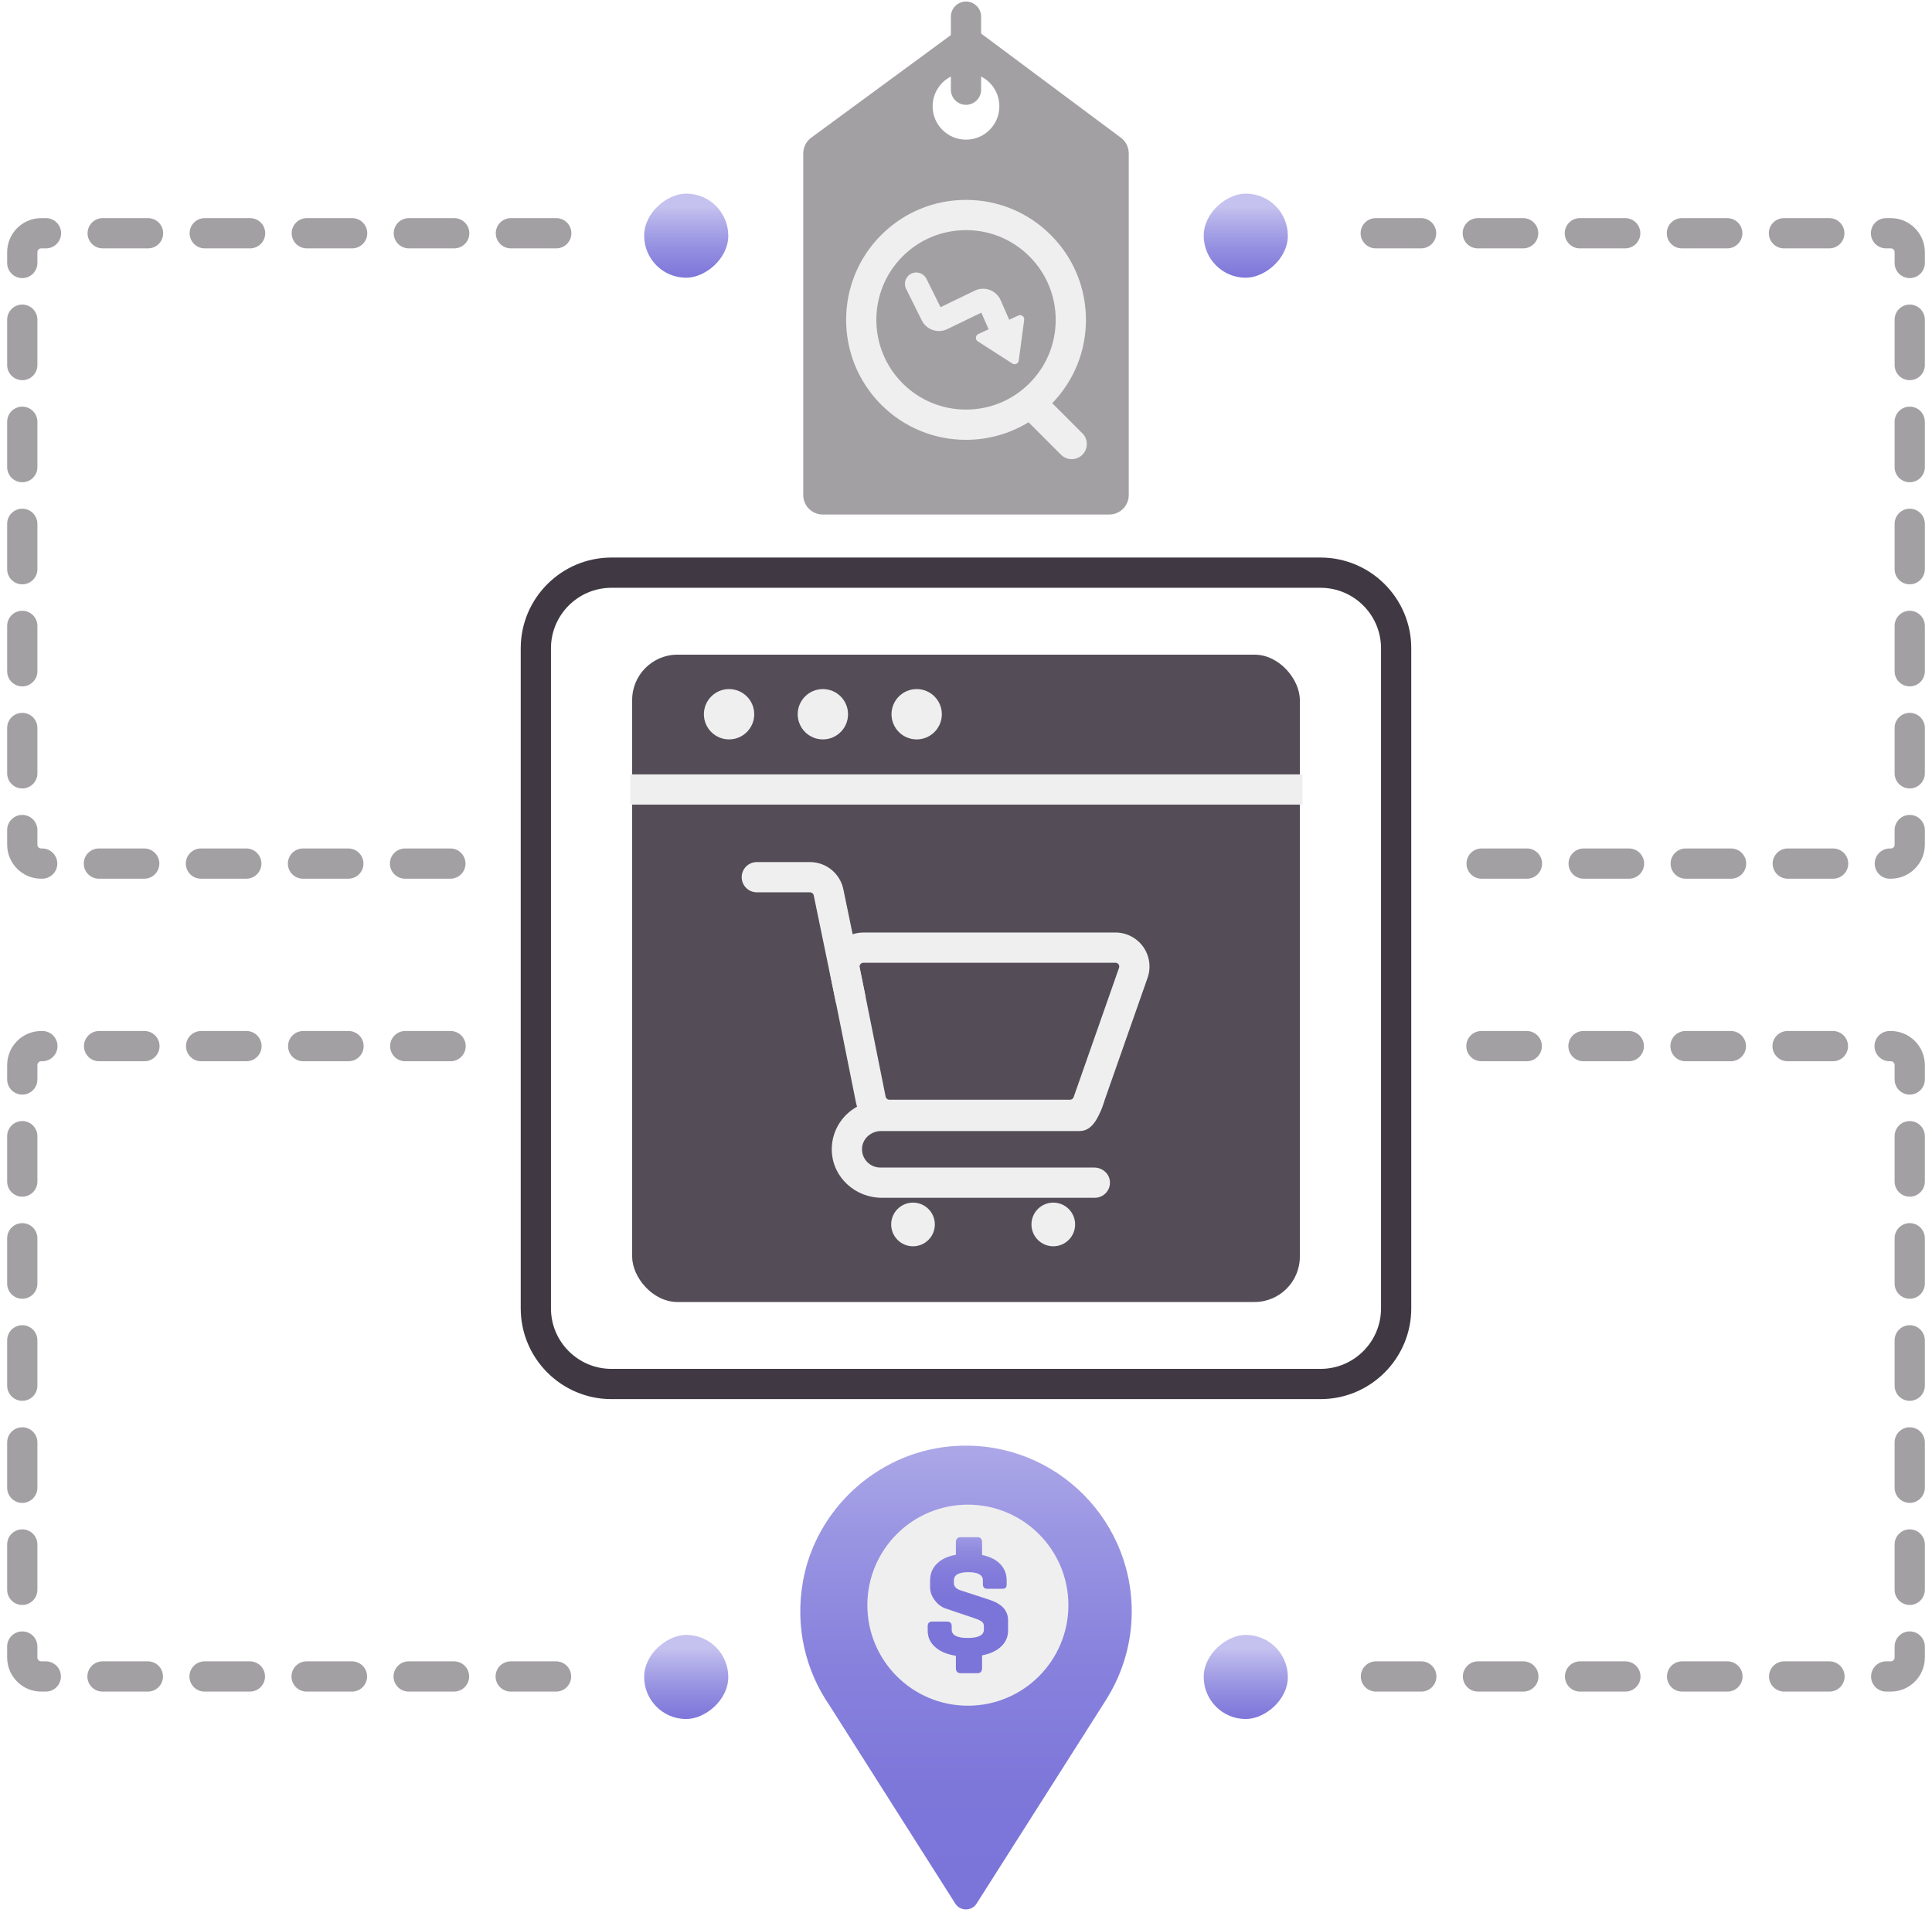
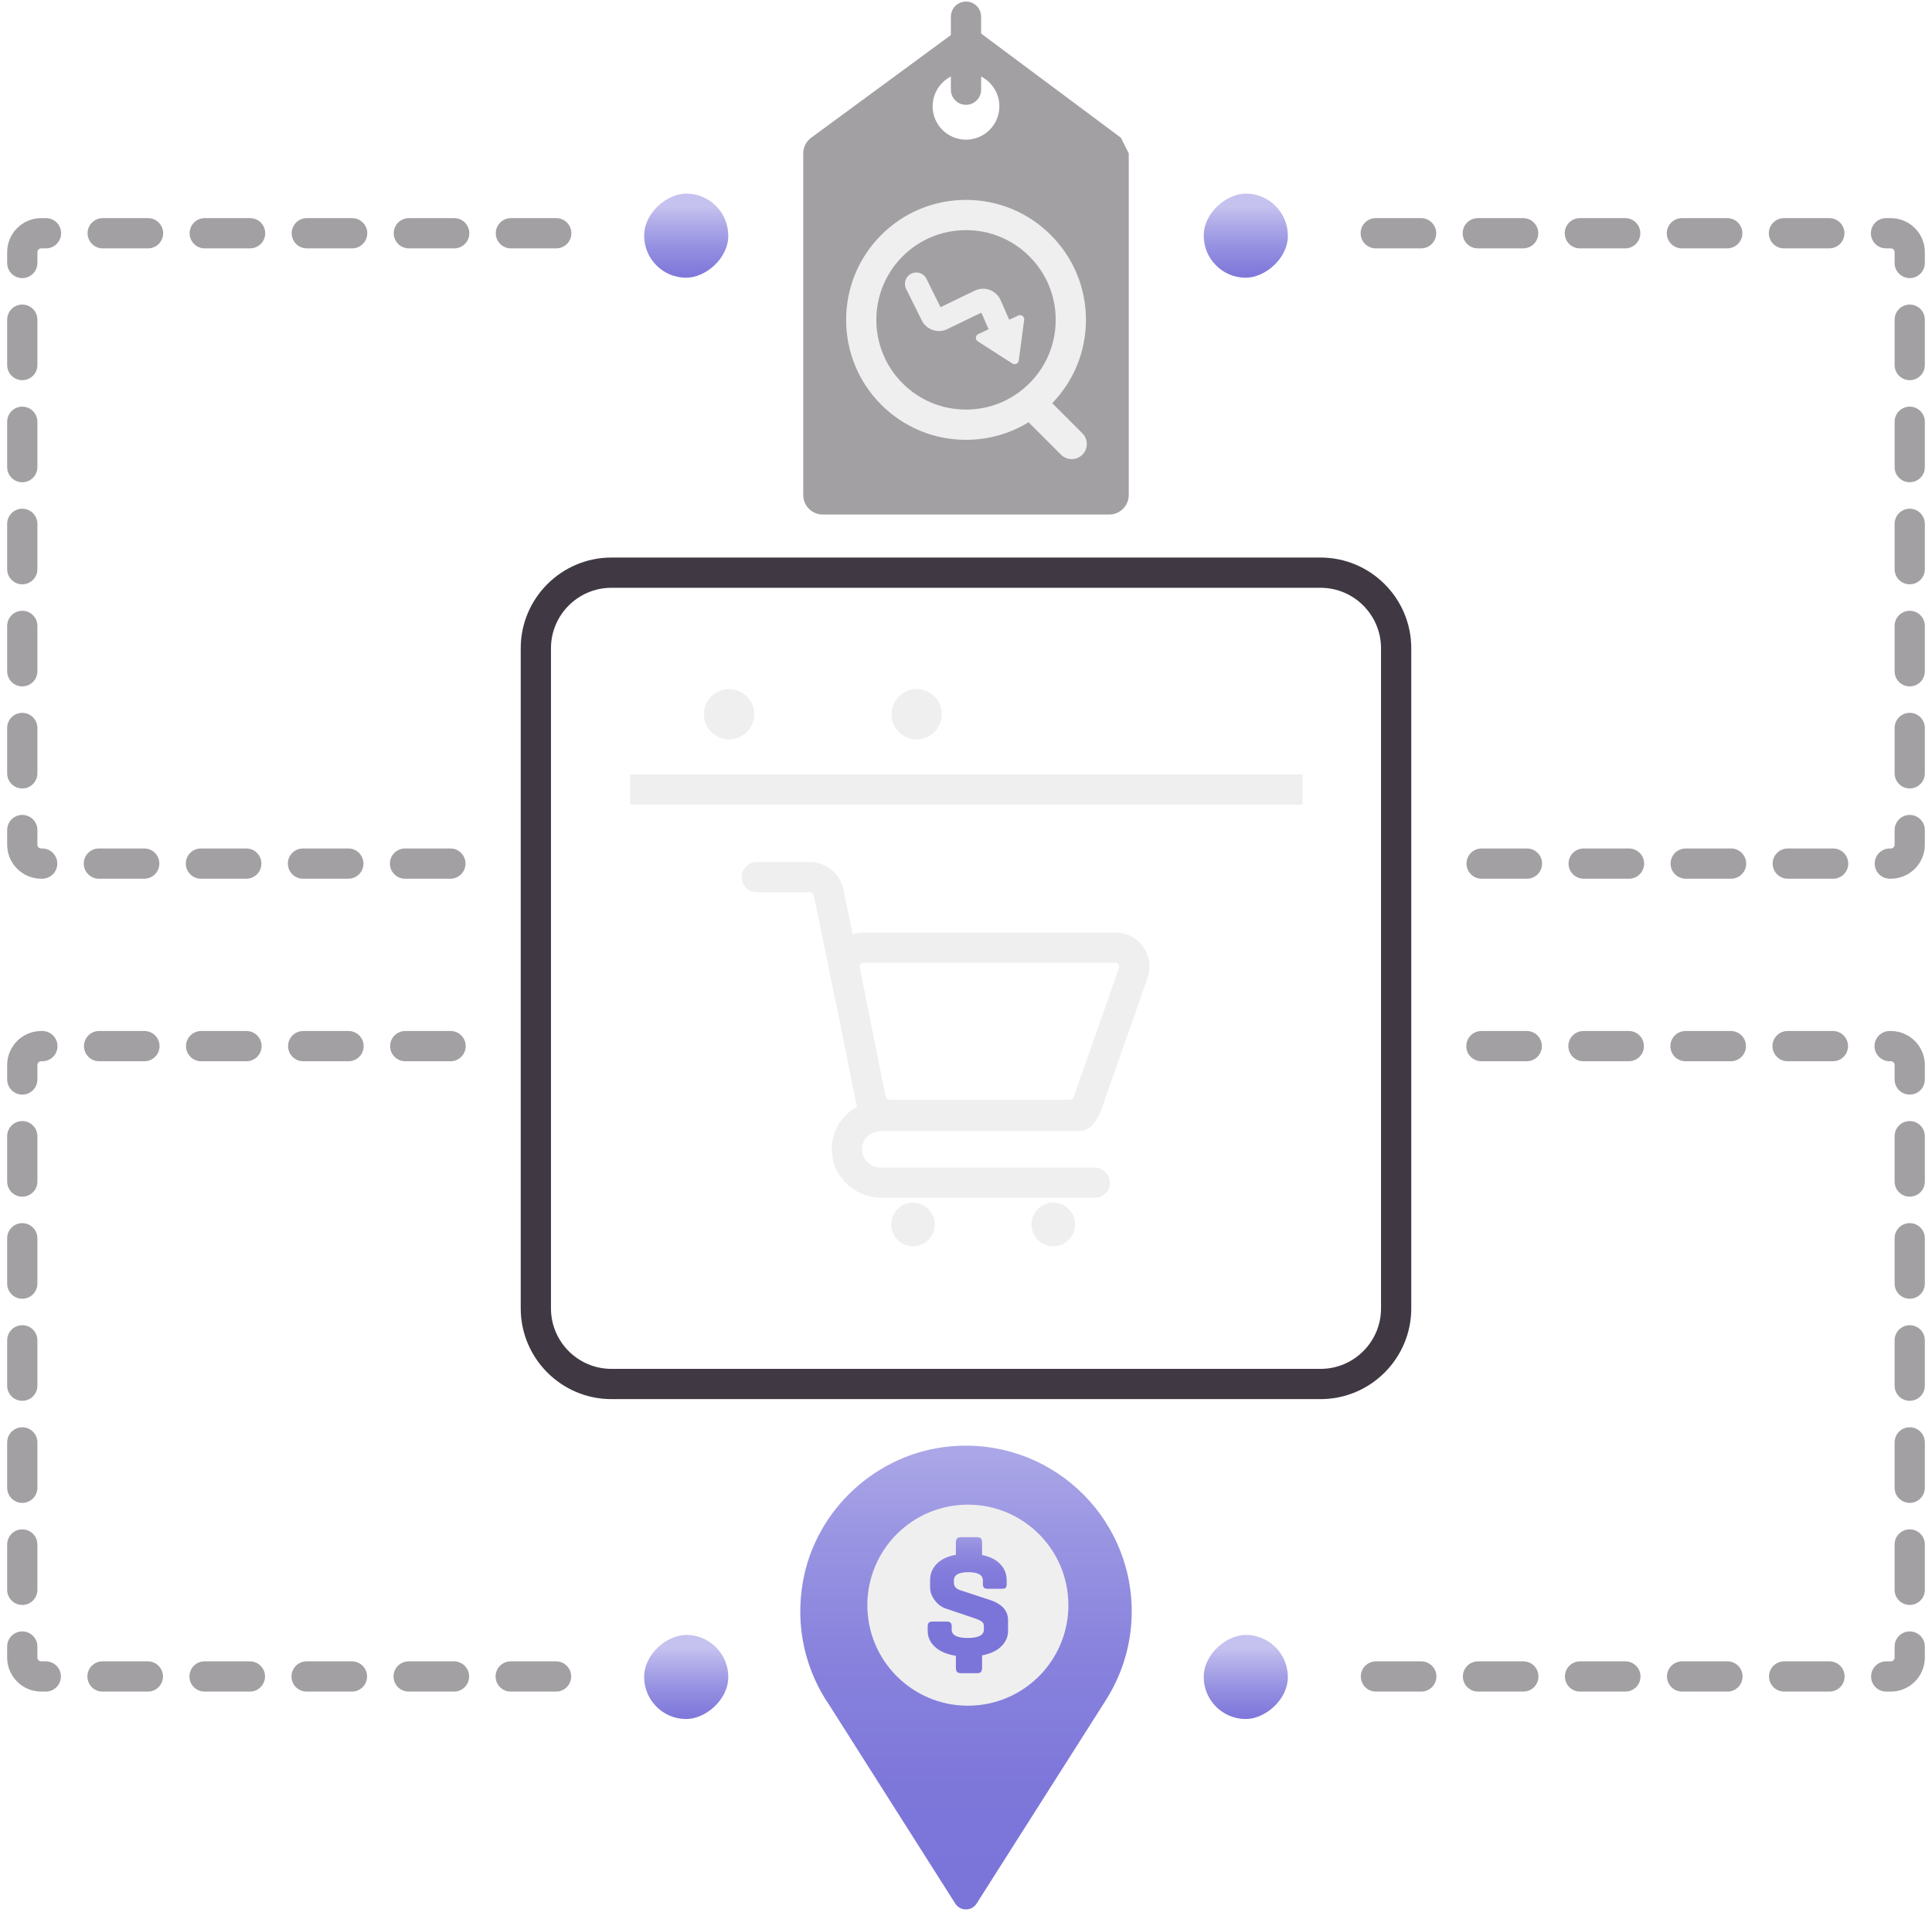
<svg xmlns="http://www.w3.org/2000/svg" xmlns:xlink="http://www.w3.org/1999/xlink" viewBox="0 0 511.151 505.947">
  <defs>
    <linearGradient id="d" x1="255.575" y1="350.061" x2="255.575" y2="509.918" gradientUnits="userSpaceOnUse">
      <stop offset=".034" stop-color="#c5c2ef" />
      <stop offset=".152" stop-color="#b2aee9" />
      <stop offset=".349" stop-color="#9a95e2" />
      <stop offset=".553" stop-color="#8882dd" />
      <stop offset=".765" stop-color="#7e77da" />
      <stop offset="1" stop-color="#7b74d9" />
    </linearGradient>
    <linearGradient id="e" x1="256.071" y1="399.34" x2="256.071" y2="449.316" gradientUnits="userSpaceOnUse">
      <stop offset=".034" stop-color="#c5c2ef" />
      <stop offset=".078" stop-color="#b3afe9" />
      <stop offset=".146" stop-color="#9e99e3" />
      <stop offset=".227" stop-color="#8e88de" />
      <stop offset=".326" stop-color="#837cdb" />
      <stop offset=".466" stop-color="#7c75d9" />
      <stop offset=".854" stop-color="#7b74d9" />
    </linearGradient>
    <linearGradient id="g" x1="253.748" y1="669.5" x2="278.237" y2="669.5" gradientTransform="translate(-83.225 1113.103) scale(1 -1)" gradientUnits="userSpaceOnUse">
      <stop offset=".138" stop-color="#c5c2ef" />
      <stop offset=".245" stop-color="#b8b4eb" />
      <stop offset=".566" stop-color="#9691e1" />
      <stop offset=".829" stop-color="#827bdb" />
      <stop offset="1" stop-color="#7b74d9" />
    </linearGradient>
    <linearGradient id="h" x1="-127.512" x2="-103.023" gradientTransform="translate(298.035 731.843) scale(1 -1)" xlink:href="#g" />
    <linearGradient id="i" x1="253.748" y1="357.855" x2="278.237" y2="357.855" gradientTransform="translate(64.821 85.748)" xlink:href="#g" />
    <linearGradient id="j" x1="-127.512" y1="357.855" x2="-103.023" y2="357.855" gradientTransform="translate(446.081 -295.512)" xlink:href="#g" />
  </defs>
  <g id="a">
    <path d="M349.38,147.486H161.77c-13.234,0-24,10.766-24,24v174.619c0,13.233,10.766,24,24,24h187.609c13.233,0,24-10.767,24-24V171.486c0-13.234-10.767-24-24-24Zm16,198.619c0,8.822-7.178,16-16,16H161.77c-8.822,0-16-7.178-16-16V171.486c0-8.822,7.178-16,16-16h187.609c8.822,0,16,7.178,16,16v174.619Z" style="fill:#403943;" />
-     <rect x="167.249" y="173.174" width="176.653" height="171.242" rx="12" ry="12" style="fill:#544d57;" />
    <rect x="166.746" y="204.844" width="177.863" height="8" style="fill:#efefef;" />
    <circle cx="192.888" cy="188.935" r="6.657" style="fill:#efefef;" />
-     <circle cx="217.707" cy="188.935" r="6.657" style="fill:#efefef;" />
    <circle cx="242.525" cy="188.935" r="6.657" style="fill:#efefef;" />
    <g>
      <circle cx="241.556" cy="323.899" r="5.776" style="fill:#efefef;" />
      <circle cx="278.67" cy="323.899" r="5.776" style="fill:#efefef;" />
    </g>
    <path d="M283.107,298.902h-47.816c-4.272,0-7.983-3.04-8.824-7.229l-6.866-34.227c-.533-2.655,.146-5.379,1.861-7.474,1.717-2.095,4.254-3.296,6.963-3.296h66.699c2.913,0,5.658,1.419,7.343,3.796s2.114,5.437,1.149,8.185l-12.017,34.227c-1.264,3.6-4.677,6.019-8.492,6.019Zm-54.683-44.227c-.392,0-.637,.199-.774,.366-.137,.167-.283,.446-.206,.83l6.866,34.227c.094,.466,.506,.804,.98,.804h47.816c.424,0,.803-.269,.943-.669l12.017-34.227c.142-.402,.009-.717-.127-.908-.137-.193-.389-.423-.816-.423h-66.699Z" style="fill:#efefef;" />
    <path d="M224.994,268.065c-1.857,0-3.522-1.301-3.913-3.191l-5.794-28.037c-.096-.462-.508-.798-.979-.798h-14.078c-2.209,0-4-1.791-4-4s1.791-4,4-4h14.078c4.248,0,7.955,3.02,8.813,7.179l5.794,28.036c.447,2.163-.944,4.279-3.107,4.727-.273,.057-.546,.084-.813,.084Z" style="fill:#efefef;" />
    <path d="M289.665,316.843l-56.402,0c-6.899,0-12.844-5.291-13.183-12.182-.363-7.365,5.524-13.473,12.811-13.473l59.271,.073c-1.659,5.135-3.523,7.927-6.527,7.927l-52.53-0c-2.52-0-4.774,1.838-5.018,4.346-.28,2.878,1.983,5.309,4.804,5.309l56.601-0c2.089-0,3.955,1.527,4.153,3.607,.228,2.386-1.642,4.393-3.981,4.393Z" style="fill:#efefef;" />
  </g>
  <g id="b">
    <g>
-       <path d="M296.554,36.424l-37.62-28.03c-1.82-1.35-4.31-1.36-6.13-.02l-38.18,28.05c-1.33,.98-2.11,2.52-2.11,4.16v90.36c0,2.85,2.31,5.16,5.16,5.16h75.8c2.85,0,5.16-2.31,5.16-5.16V40.563c0-1.63-.77-3.16-2.08-4.14Zm-40.98,.52c-4.87,0-8.83-3.95-8.83-8.83,0-4.87,3.96-8.83,8.83-8.83,4.88,0,8.83,3.96,8.83,8.83,0,4.88-3.95,8.83-8.83,8.83Z" style="fill:#a3a0a4;" />
+       <path d="M296.554,36.424l-37.62-28.03c-1.82-1.35-4.31-1.36-6.13-.02l-38.18,28.05c-1.33,.98-2.11,2.52-2.11,4.16v90.36c0,2.85,2.31,5.16,5.16,5.16h75.8c2.85,0,5.16-2.31,5.16-5.16V40.563Zm-40.98,.52c-4.87,0-8.83-3.95-8.83-8.83,0-4.87,3.96-8.83,8.83-8.83,4.88,0,8.83,3.96,8.83,8.83,0,4.88-3.95,8.83-8.83,8.83Z" style="fill:#a3a0a4;" />
      <path d="M286.368,114.627l-7.976-7.976c5.75-5.947,8.917-13.749,8.917-22.042,0-8.476-3.301-16.445-9.295-22.438,0-0,.001,0,0-0-5.993-5.993-13.962-9.294-22.438-9.294-8.476,0-16.445,3.301-22.438,9.295-12.373,12.373-12.373,32.504,0,44.877,5.993,5.994,13.963,9.294,22.438,9.294,5.933,0,11.614-1.622,16.547-4.648l8.59,8.59c.78,.781,1.805,1.171,2.828,1.171s2.048-.391,2.828-1.171c1.562-1.562,1.562-4.095,0-5.657Zm-47.575-13.236c-9.253-9.253-9.253-24.31,0-33.563,4.483-4.483,10.443-6.952,16.782-6.952,6.34,0,12.3,2.469,16.782,6.952,4.482,4.482,6.951,10.442,6.951,16.782s-2.469,12.299-6.951,16.782c-4.482,4.483-10.442,6.952-16.782,6.952-6.339,0-12.299-2.469-16.782-6.952Z" style="fill:#efefef;" />
      <path d="M255.575,.411c-2.209,0-4,1.791-4,4V23.73c0,2.209,1.791,4,4,4s4-1.791,4-4V4.411c0-2.209-1.791-4-4-4Z" style="fill:#a3a0a4;" />
      <path d="M269.411,83.464l-2.405,1.114-2.268-5.173c-.549-1.253-1.6-2.243-2.883-2.717-1.282-.473-2.723-.405-3.957,.191l-9.061,4.379-3.733-7.515c-.737-1.483-2.537-2.089-4.021-1.352-1.483,.737-2.089,2.538-1.352,4.021l4.146,8.345c1.229,2.475,4.251,3.509,6.737,2.306l9.02-4.359,1.926,4.396-2.732,1.265c-.79,.366-.865,1.46-.132,1.93l9.144,5.869c.68,.436,1.583,.018,1.69-.783l1.439-10.77c.115-.863-.768-1.514-1.558-1.148Z" style="fill:#efefef;" />
    </g>
  </g>
  <g id="c">
    <g>
      <path d="M251.161,382.628c-19.237,1.873-35.32,16.661-38.721,35.687-2.184,12.218,.795,23.772,7.037,32.834l33.255,52.391c1.315,2.071,4.336,2.072,5.652,.002l33.433-52.608c.18-.252,.324-.541,.505-.793l.757-1.225c4.001-6.596,6.344-14.346,6.344-22.636,0-25.671-22.066-46.201-48.262-43.651Z" style="fill:url(#d);" />
      <circle cx="256.071" cy="424.612" r="26.594" style="fill:#efefef;" />
      <path d="M261.626,423.131l-7.617-2.486c-1.093-.388-1.64-1.022-1.64-1.904v-.688c0-1.445,1.27-2.168,3.809-2.168,2.573,0,3.861,.723,3.861,2.168v1.005c0,.812,.388,1.217,1.163,1.217h3.914c.458,0,.775-.088,.952-.265,.176-.176,.265-.493,.265-.952v-1.005c0-1.692-.564-3.129-1.692-4.311-1.129-1.181-2.733-1.983-4.813-2.406v-3.332c0-.917-.405-1.375-1.217-1.375h-4.442c-.847,0-1.27,.458-1.27,1.375v3.279c-2.187,.388-3.87,1.182-5.051,2.38-1.183,1.199-1.772,2.663-1.772,4.39v1.852c0,1.163,.405,2.292,1.217,3.385,.811,1.094,1.798,1.834,2.962,2.222l7.669,2.592c.917,.317,1.542,.617,1.878,.899,.335,.282,.503,.652,.503,1.11v.952c0,1.48-1.429,2.222-4.285,2.222-2.821,0-4.23-.741-4.23-2.222v-.899c0-.811-.406-1.217-1.217-1.217h-3.914c-.812,0-1.217,.406-1.217,1.217v1.217c0,1.692,.661,3.13,1.983,4.311,1.322,1.182,3.147,1.948,5.475,2.301v3.227c0,.917,.423,1.375,1.27,1.375h4.442c.812,0,1.217-.458,1.217-1.375v-3.332c2.186-.424,3.879-1.217,5.078-2.381,1.198-1.163,1.798-2.538,1.798-4.125v-2.804c0-2.573-1.692-4.39-5.077-5.447Z" style="fill:url(#e);" />
    </g>
  </g>
  <g id="f">
    <rect x="170.425" y="432.476" width="22.254" height="22.254" rx="11.127" ry="11.127" transform="translate(625.156 262.051) rotate(90)" style="fill:url(#g);" />
    <rect x="170.425" y="51.216" width="22.254" height="22.254" rx="11.127" ry="11.127" transform="translate(243.896 -119.209) rotate(90)" style="fill:url(#h);" />
    <rect x="318.471" y="432.476" width="22.254" height="22.254" rx="11.127" ry="11.127" transform="translate(773.202 114.005) rotate(90)" style="fill:url(#i);" />
    <rect x="318.471" y="51.216" width="22.254" height="22.254" rx="11.127" ry="11.127" transform="translate(391.942 -267.255) rotate(90)" style="fill:url(#j);" />
    <path d="M147.118,447.471h-12c-2.209,0-4-1.791-4-4s1.791-4,4-4h12c2.209,0,4,1.791,4,4s-1.791,4-4,4Zm-27,0h-12c-2.209,0-4-1.791-4-4s1.791-4,4-4h12c2.209,0,4,1.791,4,4s-1.791,4-4,4Zm-27,0h-12c-2.209,0-4-1.791-4-4s1.791-4,4-4h12c2.209,0,4,1.791,4,4s-1.791,4-4,4Zm-27,0h-12c-2.209,0-4-1.791-4-4s1.791-4,4-4h12c2.209,0,4,1.791,4,4s-1.791,4-4,4Zm-27,0h-12c-2.209,0-4-1.791-4-4s1.791-4,4-4h12c2.209,0,4,1.791,4,4s-1.791,4-4,4Zm-27,0h-1.224c-4.962,0-9-4.037-9-9v-2.919c0-2.209,1.791-4,4-4s4,1.791,4,4v2.919c0,.552,.449,1,1,1h1.224c2.209,0,4,1.791,4,4s-1.791,4-4,4Zm-6.224-22.919c-2.209,0-4-1.791-4-4v-12c0-2.209,1.791-4,4-4s4,1.791,4,4v12c0,2.209-1.791,4-4,4Zm0-27c-2.209,0-4-1.791-4-4v-12c0-2.209,1.791-4,4-4s4,1.791,4,4v12c0,2.209-1.791,4-4,4Zm0-27c-2.209,0-4-1.791-4-4v-12c0-2.209,1.791-4,4-4s4,1.791,4,4v12c0,2.209-1.791,4-4,4Zm0-27c-2.209,0-4-1.791-4-4v-12c0-2.209,1.791-4,4-4s4,1.791,4,4v12c0,2.209-1.791,4-4,4Zm0-27c-2.209,0-4-1.791-4-4v-12c0-2.209,1.791-4,4-4s4,1.791,4,4v12c0,2.209-1.791,4-4,4Zm0-27c-2.209,0-4-1.791-4-4v-3.824c0-4.963,4.038-9,9-9h.319c2.209,0,4,1.791,4,4s-1.791,4-4,4h-.319c-.551,0-1,.448-1,1v3.824c0,2.209-1.791,4-4,4Zm113.319-8.824h-12c-2.209,0-4-1.791-4-4s1.791-4,4-4h12c2.209,0,4,1.791,4,4s-1.791,4-4,4Zm-27,0h-12c-2.209,0-4-1.791-4-4s1.791-4,4-4h12c2.209,0,4,1.791,4,4s-1.791,4-4,4Zm-27,0h-12c-2.209,0-4-1.791-4-4s1.791-4,4-4h12c2.209,0,4,1.791,4,4s-1.791,4-4,4Zm-27,0h-12c-2.209,0-4-1.791-4-4s1.791-4,4-4h12c2.209,0,4,1.791,4,4s-1.791,4-4,4Z" style="fill:#a3a0a4;" />
    <path d="M119.161,232.443h-12c-2.209,0-4-1.791-4-4s1.791-4,4-4h12c2.209,0,4,1.791,4,4s-1.791,4-4,4Zm-27,0h-12c-2.209,0-4-1.791-4-4s1.791-4,4-4h12c2.209,0,4,1.791,4,4s-1.791,4-4,4Zm-27,0h-12c-2.209,0-4-1.791-4-4s1.791-4,4-4h12c2.209,0,4,1.791,4,4s-1.791,4-4,4Zm-27,0h-12c-2.209,0-4-1.791-4-4s1.791-4,4-4h12c2.209,0,4,1.791,4,4s-1.791,4-4,4Zm-27,0h-.267c-4.962,0-9-4.038-9-9v-3.875c0-2.209,1.791-4,4-4s4,1.791,4,4v3.875c0,.551,.449,1,1,1h.267c2.209,0,4,1.791,4,4s-1.791,4-4,4Zm-5.267-23.875c-2.209,0-4-1.791-4-4v-12c0-2.209,1.791-4,4-4s4,1.791,4,4v12c0,2.209-1.791,4-4,4Zm0-27c-2.209,0-4-1.791-4-4v-12c0-2.209,1.791-4,4-4s4,1.791,4,4v12c0,2.209-1.791,4-4,4Zm0-27c-2.209,0-4-1.791-4-4v-12c0-2.209,1.791-4,4-4s4,1.791,4,4v12c0,2.209-1.791,4-4,4Zm0-27c-2.209,0-4-1.791-4-4v-12c0-2.209,1.791-4,4-4s4,1.791,4,4v12c0,2.209-1.791,4-4,4Zm0-27c-2.209,0-4-1.791-4-4v-12c0-2.209,1.791-4,4-4s4,1.791,4,4v12c0,2.209-1.791,4-4,4Zm0-27c-2.209,0-4-1.791-4-4v-2.868c0-4.962,4.038-9,9-9h1.275c2.209,0,4,1.791,4,4s-1.791,4-4,4h-1.275c-.551,0-1,.449-1,1v2.868c0,2.209-1.791,4-4,4Zm141.275-7.868h-12c-2.209,0-4-1.791-4-4s1.791-4,4-4h12c2.209,0,4,1.791,4,4s-1.791,4-4,4Zm-27,0h-12c-2.209,0-4-1.791-4-4s1.791-4,4-4h12c2.209,0,4,1.791,4,4s-1.791,4-4,4Zm-27,0h-12c-2.209,0-4-1.791-4-4s1.791-4,4-4h12c2.209,0,4,1.791,4,4s-1.791,4-4,4Zm-27,0h-12c-2.209,0-4-1.791-4-4s1.791-4,4-4h12c2.209,0,4,1.791,4,4s-1.791,4-4,4Zm-27,0h-12c-2.209,0-4-1.791-4-4s1.791-4,4-4h12c2.209,0,4,1.791,4,4s-1.791,4-4,4Z" style="fill:#a3a0a4;" />
    <path d="M500.257,447.471h-1.224c-2.209,0-4-1.791-4-4s1.791-4,4-4h1.224c.552,0,1-.448,1-1v-2.92c0-2.209,1.791-4,4-4s4,1.791,4,4v2.92c0,4.963-4.037,9-9,9Zm-16.224,0h-12c-2.209,0-4-1.791-4-4s1.791-4,4-4h12c2.209,0,4,1.791,4,4s-1.791,4-4,4Zm-27,0h-12c-2.209,0-4-1.791-4-4s1.791-4,4-4h12c2.209,0,4,1.791,4,4s-1.791,4-4,4Zm-27,0h-12c-2.209,0-4-1.791-4-4s1.791-4,4-4h12c2.209,0,4,1.791,4,4s-1.791,4-4,4Zm-27,0h-12c-2.209,0-4-1.791-4-4s1.791-4,4-4h12c2.209,0,4,1.791,4,4s-1.791,4-4,4Zm-27,0h-12c-2.209,0-4-1.791-4-4s1.791-4,4-4h12c2.209,0,4,1.791,4,4s-1.791,4-4,4Zm129.224-22.92c-2.209,0-4-1.791-4-4v-12c0-2.209,1.791-4,4-4s4,1.791,4,4v12c0,2.209-1.791,4-4,4Zm0-27c-2.209,0-4-1.791-4-4v-12c0-2.209,1.791-4,4-4s4,1.791,4,4v12c0,2.209-1.791,4-4,4Zm0-27c-2.209,0-4-1.791-4-4v-12c0-2.209,1.791-4,4-4s4,1.791,4,4v12c0,2.209-1.791,4-4,4Zm0-27c-2.209,0-4-1.791-4-4v-12c0-2.209,1.791-4,4-4s4,1.791,4,4v12c0,2.209-1.791,4-4,4Zm0-27c-2.209,0-4-1.791-4-4v-12c0-2.209,1.791-4,4-4s4,1.791,4,4v12c0,2.209-1.791,4-4,4Zm0-27c-2.209,0-4-1.791-4-4v-3.823c0-.552-.448-1-1-1h-.319c-2.209,0-4-1.791-4-4s1.791-4,4-4h.319c4.963,0,9,4.037,9,9v3.823c0,2.209-1.791,4-4,4Zm-20.319-8.823h-12c-2.209,0-4-1.791-4-4s1.791-4,4-4h12c2.209,0,4,1.791,4,4s-1.791,4-4,4Zm-27,0h-12c-2.209,0-4-1.791-4-4s1.791-4,4-4h12c2.209,0,4,1.791,4,4s-1.791,4-4,4Zm-27,0h-12c-2.209,0-4-1.791-4-4s1.791-4,4-4h12c2.209,0,4,1.791,4,4s-1.791,4-4,4Zm-27,0h-12c-2.209,0-4-1.791-4-4s1.791-4,4-4h12c2.209,0,4,1.791,4,4s-1.791,4-4,4Z" style="fill:#a3a0a4;" />
    <path d="M500.257,232.443h-.267c-2.209,0-4-1.791-4-4s1.791-4,4-4h.267c.552,0,1-.449,1-1v-3.876c0-2.209,1.791-4,4-4s4,1.791,4,4v3.876c0,4.962-4.037,9-9,9Zm-15.267,0h-12c-2.209,0-4-1.791-4-4s1.791-4,4-4h12c2.209,0,4,1.791,4,4s-1.791,4-4,4Zm-27,0h-12c-2.209,0-4-1.791-4-4s1.791-4,4-4h12c2.209,0,4,1.791,4,4s-1.791,4-4,4Zm-27,0h-12c-2.209,0-4-1.791-4-4s1.791-4,4-4h12c2.209,0,4,1.791,4,4s-1.791,4-4,4Zm-27,0h-12c-2.209,0-4-1.791-4-4s1.791-4,4-4h12c2.209,0,4,1.791,4,4s-1.791,4-4,4Zm101.267-23.876c-2.209,0-4-1.791-4-4v-12c0-2.209,1.791-4,4-4s4,1.791,4,4v12c0,2.209-1.791,4-4,4Zm0-27c-2.209,0-4-1.791-4-4v-12c0-2.209,1.791-4,4-4s4,1.791,4,4v12c0,2.209-1.791,4-4,4Zm0-27c-2.209,0-4-1.791-4-4v-12c0-2.209,1.791-4,4-4s4,1.791,4,4v12c0,2.209-1.791,4-4,4Zm0-27c-2.209,0-4-1.791-4-4v-12c0-2.209,1.791-4,4-4s4,1.791,4,4v12c0,2.209-1.791,4-4,4Zm0-27c-2.209,0-4-1.791-4-4v-12c0-2.209,1.791-4,4-4s4,1.791,4,4v12c0,2.209-1.791,4-4,4Zm0-27c-2.209,0-4-1.791-4-4v-2.867c0-.551-.448-1-1-1h-1.275c-2.209,0-4-1.791-4-4s1.791-4,4-4h1.275c4.963,0,9,4.038,9,9v2.867c0,2.209-1.791,4-4,4Zm-21.275-7.867h-12c-2.209,0-4-1.791-4-4s1.791-4,4-4h12c2.209,0,4,1.791,4,4s-1.791,4-4,4Zm-27,0h-12c-2.209,0-4-1.791-4-4s1.791-4,4-4h12c2.209,0,4,1.791,4,4s-1.791,4-4,4Zm-27,0h-12c-2.209,0-4-1.791-4-4s1.791-4,4-4h12c2.209,0,4,1.791,4,4s-1.791,4-4,4Zm-27,0h-12c-2.209,0-4-1.791-4-4s1.791-4,4-4h12c2.209,0,4,1.791,4,4s-1.791,4-4,4Zm-27,0h-12c-2.209,0-4-1.791-4-4s1.791-4,4-4h12c2.209,0,4,1.791,4,4s-1.791,4-4,4Z" style="fill:#a3a0a4;" />
  </g>
</svg>